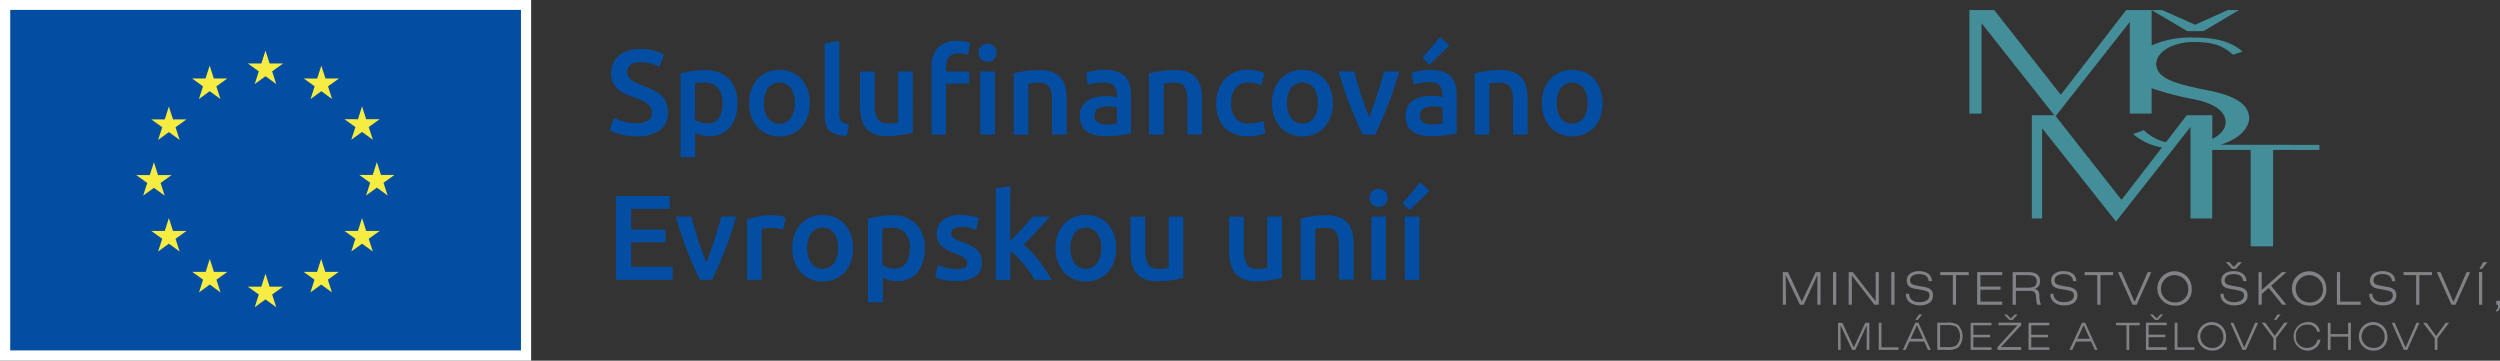
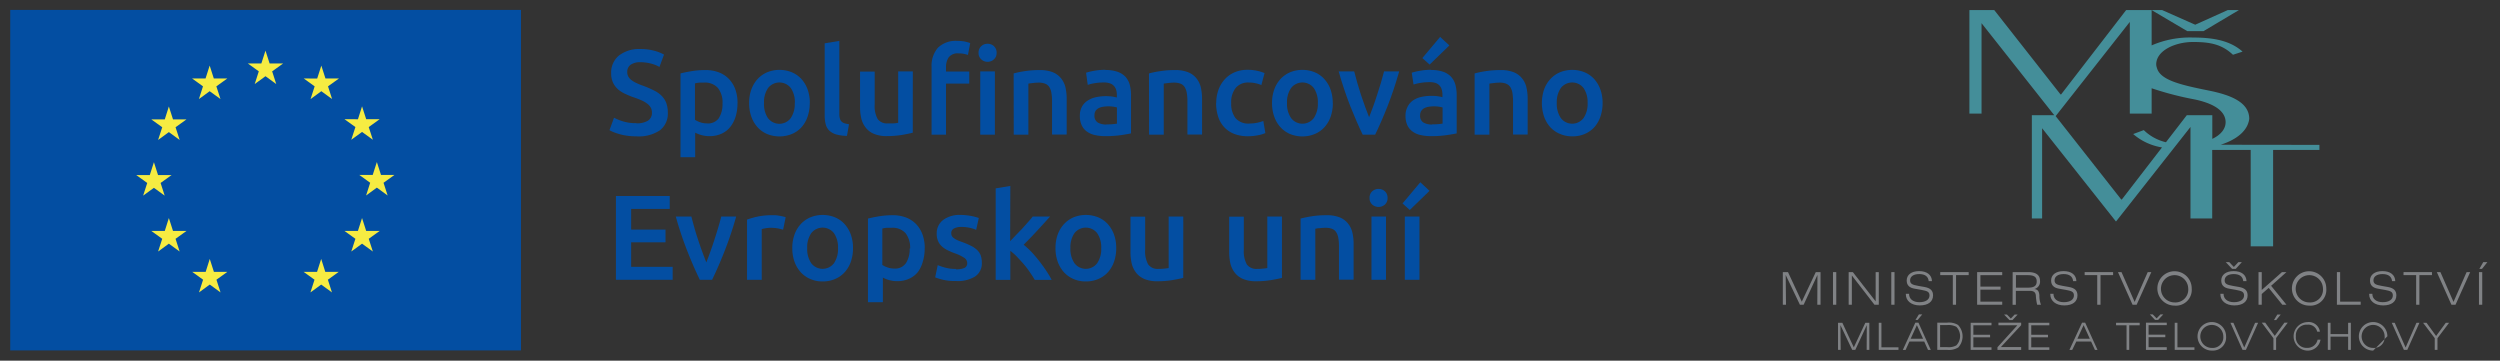
<svg xmlns="http://www.w3.org/2000/svg" id="Vrstva_1" data-name="Vrstva 1" viewBox="0 0 550.14 79.37">
  <rect x="0" y="0" width="550.14" height="79.37" fill="#333333" stroke="none" />
  <defs>
    <style>.cls-1{fill:none;}.cls-2{clip-path:url(#clip-path);}.cls-3{fill:#448e99;}.cls-4{fill:#808285;}.cls-5{fill:#fff;}.cls-6{fill:#034ea2;}.cls-7{fill:#f6ec42;}</style>
    <clipPath id="clip-path" transform="translate(0 0)">
      <rect class="cls-1" width="550.14" height="79.37" />
    </clipPath>
  </defs>
  <g class="cls-2">
    <path class="cls-3" d="M484.9,6.85l7.78-4.63h-2.46l-7.15,3.22L475.8,2.22h-2.32l7.84,4.63Zm3.78,25c3.41-1.1,5.94-3,6.28-5.7,0-3.79-4.43-5.3-8.79-6.2-6.33-1.27-10.84-2.31-11.54-5.05a2.27,2.27,0,0,1-.14-.87c.14-3,4.29-4.79,8.09-4.79s6.33.5,8.8,2.81l2.11-.69c-2.75-2.45-6.47-3.1-10.91-3.1a21.19,21.19,0,0,0-9.1,1.73V2.22h-5.61L453.56,20.78h-.13L438.85,2.22h-5.47V25h2.67V5.1l16,20.25h-4.93V48.08h2.26V28.22l16.22,20.49h.07l16.36-20.77V48.08h4.78V33h8.47v21.2h4.93V33h10.19V31.88Zm-1.85-1.31V25.35h-5.61l-4.59,5.95a10.38,10.38,0,0,1-4.88-2.67l-2.33.87a12.83,12.83,0,0,0,6.34,2.94L466.92,43.9h-.13L452.36,25.55,468.68,4.82V25h4.8V19.42A69.61,69.61,0,0,0,483,21.89c5.21,1.12,6.76,3.1,6.76,5,0,1.48-1.06,2.78-2.93,3.67" transform="translate(0 0)" />
    <polygon class="cls-4" points="392.32 59.88 393.46 59.88 396.49 66.39 399.57 59.88 400.62 59.88 400.62 67.06 399.91 67.06 399.94 60.5 396.9 67.06 396.08 67.06 392.95 60.5 393.02 67.06 392.32 67.06 392.32 59.88" />
    <rect class="cls-4" x="403.36" y="59.88" width="0.72" height="7.18" />
    <polygon class="cls-4" points="406.81 59.88 407.73 59.88 412.75 66.32 412.75 59.88 413.44 59.88 413.44 67.06 412.49 67.06 407.51 60.62 407.51 67.06 406.81 67.06 406.81 59.88" />
    <rect class="cls-4" x="416.19" y="59.88" width="0.71" height="7.18" />
    <path class="cls-4" d="M420.1,64.69v0c0,1.09.88,1.81,2.27,1.81s2.23-.59,2.23-1.47-.58-1-1.79-1.24l-1.53-.27c-1.14-.2-1.7-.79-1.7-1.79,0-1.23,1-2.07,2.73-2.07s2.79.83,2.83,2.2h-.72c-.09-1-.8-1.55-2.09-1.55s-2,.56-2,1.38.59,1,1.79,1.22l1.37.24c1.3.23,1.89.79,1.89,1.85,0,1.38-1.07,2.21-2.92,2.21s-3.07-1-3.07-2.45v-.1h.73Z" transform="translate(0 0)" />
    <polygon class="cls-4" points="429.73 60.54 426.96 60.54 426.96 59.88 433.22 59.88 433.22 60.54 430.44 60.54 430.44 67.06 429.73 67.06 429.73 60.54" />
    <polygon class="cls-4" points="435.08 59.88 440.6 59.88 440.6 60.55 435.8 60.55 435.8 63.07 440.23 63.07 440.23 63.74 435.8 63.74 435.8 66.38 440.6 66.38 440.6 67.06 435.08 67.06 435.08 59.88" />
    <path class="cls-4" d="M442.9,59.88h3.44c1.71,0,2.58.65,2.58,1.93a1.67,1.67,0,0,1-1.24,1.79c.81.13,1,.51,1.1,1.36a5.35,5.35,0,0,0,.35,2.1h-.84A10.87,10.87,0,0,1,448,65c-.09-.74-.5-1-1.4-1h-3v3.08h-.72Zm.72.67V63.3h2.64c1.33,0,1.93-.37,1.93-1.38s-.63-1.37-2-1.37Z" transform="translate(0 0)" />
    <path class="cls-4" d="M451.88,64.69v0c0,1.09.88,1.81,2.28,1.81s2.22-.59,2.22-1.47-.57-1-1.79-1.24l-1.53-.27c-1.14-.2-1.7-.79-1.7-1.79,0-1.23,1-2.07,2.74-2.07s2.78.83,2.82,2.2h-.72c-.09-1-.8-1.55-2.08-1.55s-2,.56-2,1.38.59,1,1.79,1.22l1.36.24c1.3.23,1.89.79,1.89,1.85,0,1.38-1.06,2.21-2.91,2.21s-3.07-1-3.07-2.45v-.1h.72Z" transform="translate(0 0)" />
    <polygon class="cls-4" points="461.51 60.54 458.74 60.54 458.74 59.88 465 59.88 465 60.54 462.23 60.54 462.23 67.06 461.51 67.06 461.51 60.54" />
    <polygon class="cls-4" points="466.07 59.88 466.85 59.88 469.74 66.44 472.62 59.88 473.41 59.88 470.18 67.06 469.28 67.06 466.07 59.88" />
    <path class="cls-4" d="M478.53,67.25a3.78,3.78,0,1,1,3.77-3.78,3.48,3.48,0,0,1-3.77,3.78m3-3.78a3,3,0,1,0-3,3.08,2.82,2.82,0,0,0,3-3.08" transform="translate(0 0)" />
    <path class="cls-4" d="M489.31,64.69v0c0,1.09.89,1.81,2.28,1.81s2.23-.59,2.23-1.47-.58-1-1.79-1.24l-1.53-.27c-1.14-.2-1.7-.79-1.7-1.79,0-1.23,1-2.07,2.73-2.07s2.78.83,2.83,2.2h-.72c-.09-1-.81-1.55-2.09-1.55s-2,.56-2,1.38.59,1,1.79,1.22l1.37.24c1.3.23,1.89.79,1.89,1.85,0,1.38-1.07,2.21-2.92,2.21s-3.07-1-3.07-2.45v-.1h.72Zm3.25-7h.77L492,59.16h-.82l-1.38-1.47h.77l1,1.06Z" transform="translate(0 0)" />
    <polygon class="cls-4" points="497 59.88 497.71 59.88 497.71 63.81 502.16 59.88 503.15 59.88 499.77 62.89 503.15 67.06 502.24 67.06 499.24 63.35 497.71 64.69 497.71 67.06 497 67.06 497 59.88" />
    <path class="cls-4" d="M508.13,67.25a3.78,3.78,0,1,1,3.78-3.78,3.48,3.48,0,0,1-3.78,3.78m3.05-3.78a3,3,0,1,0-3.05,3.08,2.82,2.82,0,0,0,3.05-3.08" transform="translate(0 0)" />
    <polygon class="cls-4" points="514.25 59.88 514.96 59.88 514.96 66.38 519.48 66.38 519.48 67.06 514.25 67.06 514.25 59.88" />
    <path class="cls-4" d="M522.05,64.69v0c0,1.09.89,1.81,2.28,1.81s2.23-.59,2.23-1.47-.58-1-1.79-1.24l-1.53-.27c-1.15-.2-1.71-.79-1.71-1.79,0-1.23,1-2.07,2.74-2.07s2.78.83,2.82,2.2h-.71c-.09-1-.81-1.55-2.09-1.55s-2,.56-2,1.38.59,1,1.79,1.22l1.36.24c1.31.23,1.89.79,1.89,1.85,0,1.38-1.06,2.21-2.91,2.21s-3.07-1-3.07-2.45v-.1h.72Z" transform="translate(0 0)" />
    <polygon class="cls-4" points="531.69 60.54 528.91 60.54 528.91 59.88 535.17 59.88 535.17 60.54 532.4 60.54 532.4 67.06 531.69 67.06 531.69 60.54" />
    <polygon class="cls-4" points="536.24 59.88 537.03 59.88 539.91 66.44 542.79 59.88 543.58 59.88 540.35 67.06 539.45 67.06 536.24 59.88" />
    <path class="cls-4" d="M545.51,59.88h.72v7.18h-.72Zm.94-2.19h.91l-1.18,1.47h-.58Z" transform="translate(0 0)" />
-     <path class="cls-4" d="M549.33,66.19h.81v1.16c0,.69-.18,1.05-.81,1.26v-.46a.63.63,0,0,0,.36-.66v-.43h-.36Z" transform="translate(0 0)" />
    <polygon class="cls-4" points="404.47 71.03 405.42 71.03 407.94 76.44 410.48 71.03 411.36 71.03 411.36 76.99 410.77 76.99 410.8 71.54 408.27 76.99 407.59 76.99 405 71.54 405.05 76.99 404.47 76.99 404.47 71.03" />
    <polygon class="cls-4" points="413.43 71.03 414.02 71.03 414.02 76.43 417.77 76.43 417.77 76.99 413.43 76.99 413.43 71.03" />
    <path class="cls-4" d="M421.48,71h.68l2.72,6h-.61l-.83-1.84h-3.26L419.34,77h-.61Zm1.7,3.54-1.36-3-1.37,3Zm-.91-5.36H423l-1,1.22h-.49Z" transform="translate(0 0)" />
    <path class="cls-4" d="M430.93,71.57a3.61,3.61,0,0,1,0,4.88,3.84,3.84,0,0,1-2.45.54h-2.17V71h2.17a3.84,3.84,0,0,1,2.45.54m-4,0v4.85h1.57a3.5,3.5,0,0,0,2-.38,2.95,2.95,0,0,0,0-4.1,3.77,3.77,0,0,0-2.09-.37Z" transform="translate(0 0)" />
    <polygon class="cls-4" points="433.66 71.03 438.24 71.03 438.24 71.58 434.25 71.58 434.25 73.67 437.93 73.67 437.93 74.23 434.25 74.23 434.25 76.43 438.24 76.43 438.24 76.99 433.66 76.99 433.66 71.03" />
    <path class="cls-4" d="M439.55,76.41l4.38-4.83h-4.16V71h5v.55l-4.47,4.83h4.47V77h-5.21Zm3.79-7.2H444l-1.14,1.22h-.68L441,69.21h.64l.85.88Z" transform="translate(0 0)" />
    <polygon class="cls-4" points="446.39 71.03 450.97 71.03 450.97 71.58 446.99 71.58 446.99 73.67 450.67 73.67 450.67 74.23 446.99 74.23 446.99 76.43 450.97 76.43 450.97 76.99 446.39 76.99 446.39 71.03" />
    <path class="cls-4" d="M458.17,71h.68l2.72,6H461l-.84-1.84h-3.26L456,77h-.61Zm1.7,3.54-1.36-3-1.37,3Z" transform="translate(0 0)" />
    <polygon class="cls-4" points="467.96 71.58 465.65 71.58 465.65 71.03 470.85 71.03 470.85 71.58 468.55 71.58 468.55 76.99 467.96 76.99 467.96 71.58" />
    <path class="cls-4" d="M472.23,71h4.58v.55h-4v2.09h3.68v.57h-3.68v2.19h4V77h-4.58Zm3.19-1.82h.63l-1.14,1.22h-.68l-1.15-1.22h.64l.85.88Z" transform="translate(0 0)" />
    <polygon class="cls-4" points="478.56 71.03 479.16 71.03 479.16 76.43 482.9 76.43 482.9 76.99 478.56 76.99 478.56 71.03" />
    <path class="cls-4" d="M486.72,77.15A3.14,3.14,0,1,1,489.86,74a2.89,2.89,0,0,1-3.14,3.14M489.25,74a2.53,2.53,0,1,0-2.53,2.56A2.34,2.34,0,0,0,489.25,74" transform="translate(0 0)" />
    <polygon class="cls-4" points="490.82 71.03 491.47 71.03 493.86 76.48 496.25 71.03 496.91 71.03 494.23 76.99 493.48 76.99 490.82 71.03" />
    <path class="cls-4" d="M500.28,74.42,497.71,71h.76l2.1,2.91L502.7,71h.74l-2.57,3.39V77h-.59Zm.86-5.21h.75l-1,1.22h-.49Z" transform="translate(0 0)" />
    <path class="cls-4" d="M507.74,71.45A2.35,2.35,0,0,0,505.22,74a2.32,2.32,0,0,0,2.4,2.55A2.27,2.27,0,0,0,510,74.75h.64a2.85,2.85,0,0,1-3,2.4,3.14,3.14,0,0,1,.11-6.27,2.49,2.49,0,0,1,2.76,2.1h-.6a2,2,0,0,0-2.17-1.53" transform="translate(0 0)" />
    <polygon class="cls-4" points="512.25 71.03 512.85 71.03 512.85 73.52 516.72 73.52 516.72 71.03 517.32 71.03 517.32 76.99 516.72 76.99 516.72 74.08 512.85 74.08 512.85 76.99 512.25 76.99 512.25 71.03" />
-     <path class="cls-4" d="M522.23,77.15A3.14,3.14,0,1,1,525.36,74a2.89,2.89,0,0,1-3.13,3.14M524.75,74a2.53,2.53,0,1,0-2.52,2.56A2.33,2.33,0,0,0,524.75,74" transform="translate(0 0)" />
+     <path class="cls-4" d="M522.23,77.15A3.14,3.14,0,1,1,525.36,74M524.75,74a2.53,2.53,0,1,0-2.52,2.56A2.33,2.33,0,0,0,524.75,74" transform="translate(0 0)" />
    <polygon class="cls-4" points="526.32 71.03 526.97 71.03 529.37 76.48 531.76 71.03 532.41 71.03 529.74 76.99 528.99 76.99 526.32 71.03" />
    <polygon class="cls-4" points="535.78 74.42 533.21 71.03 533.97 71.03 536.08 73.94 538.21 71.03 538.94 71.03 536.38 74.42 536.38 76.99 535.78 76.99 535.78 74.42" />
  </g>
-   <rect class="cls-5" width="116.88" height="79.37" />
  <rect class="cls-6" x="2.25" y="2.18" width="112.39" height="74.93" />
  <polygon class="cls-7" points="56.05 18.5 58.42 16.77 60.79 18.5 59.89 15.7 62.3 13.97 59.33 13.97 58.42 11.14 57.51 13.97 54.54 13.97 56.95 15.7 56.05 18.5" />
  <polygon class="cls-7" points="43.77 21.8 46.14 20.07 48.52 21.8 47.61 19 50.02 17.27 47.05 17.27 46.14 14.43 45.23 17.27 42.27 17.27 44.67 19 43.77 21.8" />
  <polygon class="cls-7" points="37.16 23.43 36.26 26.27 33.29 26.27 35.7 28 34.79 30.8 37.16 29.07 39.54 30.8 38.63 28 41.04 26.27 38.07 26.27 37.16 23.43" />
  <polygon class="cls-7" points="33.87 41.33 36.24 43.05 35.34 40.26 37.75 38.53 34.78 38.53 33.87 35.69 32.96 38.53 29.99 38.53 32.4 40.26 31.5 43.05 33.87 41.33" />
  <polygon class="cls-7" points="38.07 50.82 37.16 47.98 36.26 50.82 33.29 50.82 35.7 52.55 34.79 55.35 37.16 53.62 39.53 55.35 38.63 52.55 41.04 50.82 38.07 50.82" />
  <polygon class="cls-7" points="47.07 59.82 46.16 56.98 45.26 59.82 42.29 59.82 44.69 61.55 43.79 64.35 46.16 62.62 48.53 64.35 47.63 61.55 50.04 59.82 47.07 59.82" />
-   <polygon class="cls-7" points="59.33 63.08 58.42 60.24 57.51 63.08 54.54 63.08 56.95 64.81 56.05 67.61 58.42 65.88 60.79 67.61 59.89 64.81 62.3 63.08 59.33 63.08" />
  <polygon class="cls-7" points="71.58 59.82 70.68 56.98 69.77 59.82 66.8 59.82 69.21 61.55 68.31 64.35 70.68 62.62 73.05 64.35 72.15 61.55 74.55 59.82 71.58 59.82" />
  <polygon class="cls-7" points="80.58 50.82 79.67 47.98 78.76 50.82 75.8 50.82 78.21 52.55 77.3 55.35 79.67 53.62 82.05 55.35 81.14 52.55 83.55 50.82 80.58 50.82" />
  <polygon class="cls-7" points="86.81 38.49 83.84 38.49 82.93 35.66 82.02 38.49 79.06 38.49 81.46 40.22 80.56 43.02 82.93 41.29 85.3 43.02 84.4 40.22 86.81 38.49" />
  <polygon class="cls-7" points="77.3 30.76 79.67 29.03 82.05 30.76 81.14 27.96 83.55 26.23 80.58 26.23 79.67 23.4 78.77 26.24 75.8 26.23 78.21 27.96 77.3 30.76" />
  <polygon class="cls-7" points="70.71 14.44 69.8 17.28 66.84 17.27 69.24 19 68.34 21.8 70.71 20.07 73.08 21.8 72.18 19 74.59 17.27 71.62 17.27 70.71 14.44" />
  <g class="cls-2">
    <path class="cls-6" d="M140,27.13a4.55,4.55,0,0,0,2.64-.61,2,2,0,0,0,.82-1.73,2.2,2.2,0,0,0-.28-1.15,2.7,2.7,0,0,0-.8-.86,6.15,6.15,0,0,0-1.26-.72c-.5-.22-1.06-.44-1.7-.65s-1.26-.49-1.85-.76a6.43,6.43,0,0,1-1.58-1,4.81,4.81,0,0,1-1.09-1.46,4.74,4.74,0,0,1-.41-2.05,4.82,4.82,0,0,1,1.73-3.93,7.21,7.21,0,0,1,4.71-1.42,11.08,11.08,0,0,1,3.08.39,9.15,9.15,0,0,1,2.11.83l-1,2.72a7.69,7.69,0,0,0-2-.77,9.12,9.12,0,0,0-2.22-.27,3.56,3.56,0,0,0-2.12.56,1.83,1.83,0,0,0-.75,1.57,2,2,0,0,0,.25,1.05,2.67,2.67,0,0,0,.72.79,5.9,5.9,0,0,0,1.09.63,11.81,11.81,0,0,0,1.37.56c.87.32,1.64.65,2.33,1A6.26,6.26,0,0,1,145.51,21a4.58,4.58,0,0,1,1.08,1.59,6.12,6.12,0,0,1,.37,2.23,4.61,4.61,0,0,1-1.77,3.87A8.37,8.37,0,0,1,140,30a13.42,13.42,0,0,1-2.09-.15,11.17,11.17,0,0,1-1.68-.36c-.48-.14-.9-.29-1.26-.43a6.73,6.73,0,0,1-.85-.42l1-2.74a11.36,11.36,0,0,0,1.95.8,9.44,9.44,0,0,0,2.95.4" transform="translate(0 0)" />
    <path class="cls-6" d="M159,22.74a5.19,5.19,0,0,0-1-3.36,3.8,3.8,0,0,0-3.13-1.2c-.3,0-.62,0-.94,0a5.19,5.19,0,0,0-1,.18v8a5.2,5.2,0,0,0,1.13.54,4.37,4.37,0,0,0,1.5.25A2.88,2.88,0,0,0,158.18,26a5.69,5.69,0,0,0,.81-3.22m3.3-.06a10,10,0,0,1-.41,2.93,6.82,6.82,0,0,1-1.19,2.29,5.1,5.1,0,0,1-1.93,1.49,6.25,6.25,0,0,1-2.62.53,6.5,6.5,0,0,1-1.81-.24,6.33,6.33,0,0,1-1.35-.53v5.4h-3.23V16.16c.66-.18,1.47-.34,2.43-.5a18.33,18.33,0,0,1,3-.24,8.1,8.1,0,0,1,3,.5,6.16,6.16,0,0,1,2.22,1.45,6.5,6.5,0,0,1,1.41,2.29,8.74,8.74,0,0,1,.49,3" transform="translate(0 0)" />
    <path class="cls-6" d="M174.91,22.66a5.47,5.47,0,0,0-.89-3.29,3.17,3.17,0,0,0-5,0,5.4,5.4,0,0,0-.89,3.29A5.47,5.47,0,0,0,169,26a3.14,3.14,0,0,0,5,0,5.54,5.54,0,0,0,.89-3.32m3.3,0a8.91,8.91,0,0,1-.48,3A6.59,6.59,0,0,1,176.37,28a5.94,5.94,0,0,1-2.12,1.49,7.24,7.24,0,0,1-5.44,0,6,6,0,0,1-2.1-1.49,6.76,6.76,0,0,1-1.37-2.32,8.66,8.66,0,0,1-.49-3,8.66,8.66,0,0,1,.49-3,6.88,6.88,0,0,1,1.38-2.3,6.19,6.19,0,0,1,2.12-1.48,6.93,6.93,0,0,1,2.69-.52,7.06,7.06,0,0,1,2.7.52,6,6,0,0,1,2.12,1.48,7,7,0,0,1,1.37,2.3,8.9,8.9,0,0,1,.49,3" transform="translate(0 0)" />
    <path class="cls-6" d="M186.38,29.9a9,9,0,0,1-2.38-.32,3.84,3.84,0,0,1-1.51-.84,3,3,0,0,1-.78-1.36,6.93,6.93,0,0,1-.23-1.85v-16L184.7,9v16a3.89,3.89,0,0,0,.1,1,1.5,1.5,0,0,0,.33.68,1.51,1.51,0,0,0,.65.43,4.92,4.92,0,0,0,1.05.22Z" transform="translate(0 0)" />
    <path class="cls-6" d="M200.86,29.2c-.62.16-1.43.33-2.42.5a20.73,20.73,0,0,1-3.28.25,7.18,7.18,0,0,1-2.8-.48,4.44,4.44,0,0,1-1.81-1.33,5.24,5.24,0,0,1-1-2,11,11,0,0,1-.29-2.59v-7.8h3.22V23a5.85,5.85,0,0,0,.66,3.2,2.53,2.53,0,0,0,2.27.95c.39,0,.8,0,1.24,0a6.34,6.34,0,0,0,1-.13V15.71h3.22Z" transform="translate(0 0)" />
    <path class="cls-6" d="M218.93,29.63h-3.22V15.71h3.22Zm.38-18a1.83,1.83,0,0,1-.59,1.43,2,2,0,0,1-1.38.54,2,2,0,0,1-1.41-.54,1.83,1.83,0,0,1-.59-1.43,1.89,1.89,0,0,1,.59-1.47,2,2,0,0,1,1.41-.53,2,2,0,0,1,1.38.53,1.89,1.89,0,0,1,.59,1.47M210.68,9a8.32,8.32,0,0,1,1.72.16,8.77,8.77,0,0,1,1.1.32l-.5,2.61a6.61,6.61,0,0,0-.89-.24,5.83,5.83,0,0,0-1.14-.1,2.5,2.5,0,0,0-2.19.85,3.75,3.75,0,0,0-.6,2.21v.93h5.11V18.4h-5.11V29.63H205V14.72a6,6,0,0,1,1.41-4.23A5.62,5.62,0,0,1,210.68,9" transform="translate(0 0)" />
    <path class="cls-6" d="M223.06,16.16a21.31,21.31,0,0,1,2.42-.5,20.78,20.78,0,0,1,3.3-.24,7.59,7.59,0,0,1,2.85.46,4.43,4.43,0,0,1,1.82,1.31,4.93,4.93,0,0,1,1,2,11.08,11.08,0,0,1,.28,2.6v7.82h-3.22V22.31a10.3,10.3,0,0,0-.15-1.9,3.32,3.32,0,0,0-.47-1.28,2,2,0,0,0-.91-.72,3.83,3.83,0,0,0-1.4-.23,9.63,9.63,0,0,0-1.28.09c-.44.05-.77.09-1,.13V29.63h-3.22Z" transform="translate(0 0)" />
    <path class="cls-6" d="M243.53,27.37a12.52,12.52,0,0,0,2.26-.16V23.64c-.18-.05-.43-.1-.77-.16a7.66,7.66,0,0,0-1.12-.08,8.09,8.09,0,0,0-1.08.08,3.62,3.62,0,0,0-1,.29,1.9,1.9,0,0,0-.71.6,1.73,1.73,0,0,0-.26,1,1.7,1.7,0,0,0,.72,1.59,3.69,3.69,0,0,0,1.94.44m-.27-12a8,8,0,0,1,2.69.4,4.37,4.37,0,0,1,1.75,1.12,4.3,4.3,0,0,1,.93,1.74,8.89,8.89,0,0,1,.28,2.25v8.44q-.75.17-2.25.39a23.3,23.3,0,0,1-3.4.22,10.25,10.25,0,0,1-2.29-.24,4.76,4.76,0,0,1-1.77-.77,3.51,3.51,0,0,1-1.14-1.38,4.74,4.74,0,0,1-.41-2.1,4.09,4.09,0,0,1,.46-2,3.71,3.71,0,0,1,1.27-1.34,5.29,5.29,0,0,1,1.85-.75,10.43,10.43,0,0,1,2.19-.22,10.94,10.94,0,0,1,1.12.06,10.77,10.77,0,0,1,1.25.23v-.53a4.13,4.13,0,0,0-.13-1.07,2.25,2.25,0,0,0-.47-.89,2.09,2.09,0,0,0-.88-.6,3.83,3.83,0,0,0-1.37-.21,11.85,11.85,0,0,0-2.05.16,8.53,8.53,0,0,0-1.51.37L239,16a12.85,12.85,0,0,1,1.78-.42,13.29,13.29,0,0,1,2.5-.22" transform="translate(0 0)" />
    <path class="cls-6" d="M252.84,16.16a21.55,21.55,0,0,1,2.43-.5,20.78,20.78,0,0,1,3.3-.24,7.57,7.57,0,0,1,2.84.46,4.4,4.4,0,0,1,1.83,1.31,5.06,5.06,0,0,1,1,2,11.64,11.64,0,0,1,.28,2.6v7.82h-3.22V22.31a10.3,10.3,0,0,0-.15-1.9,3.49,3.49,0,0,0-.48-1.28,1.89,1.89,0,0,0-.9-.72,3.87,3.87,0,0,0-1.4-.23,9.51,9.51,0,0,0-1.28.09c-.44.05-.77.09-1,.13V29.63h-3.23Z" transform="translate(0 0)" />
    <path class="cls-6" d="M267.64,22.68a8.55,8.55,0,0,1,.48-2.89,6.75,6.75,0,0,1,1.38-2.32,6.16,6.16,0,0,1,2.16-1.55,7.18,7.18,0,0,1,2.88-.56,9.79,9.79,0,0,1,3.73.72l-.7,2.64a6.67,6.67,0,0,0-1.26-.4,6.6,6.6,0,0,0-1.51-.16,3.52,3.52,0,0,0-2.87,1.18,5.08,5.08,0,0,0-1,3.34,5.27,5.27,0,0,0,.93,3.29A3.7,3.7,0,0,0,275,27.18a8.47,8.47,0,0,0,3-.56l.45,2.66a6.54,6.54,0,0,1-1.61.48,10.86,10.86,0,0,1-2.22.22,8.19,8.19,0,0,1-3.11-.55,5.9,5.9,0,0,1-2.18-1.52,6.15,6.15,0,0,1-1.29-2.31,9.76,9.76,0,0,1-.43-2.92" transform="translate(0 0)" />
    <path class="cls-6" d="M290,22.66a5.47,5.47,0,0,0-.89-3.29,3.17,3.17,0,0,0-5,0,5.4,5.4,0,0,0-.89,3.29,5.47,5.47,0,0,0,.89,3.32,3.14,3.14,0,0,0,5,0,5.54,5.54,0,0,0,.89-3.32m3.3,0a8.91,8.91,0,0,1-.48,3A6.59,6.59,0,0,1,291.44,28a5.94,5.94,0,0,1-2.12,1.49,7.24,7.24,0,0,1-5.44,0,6.14,6.14,0,0,1-2.1-1.49,6.76,6.76,0,0,1-1.37-2.32,8.66,8.66,0,0,1-.49-3,8.66,8.66,0,0,1,.49-3,6.88,6.88,0,0,1,1.38-2.3,6.19,6.19,0,0,1,2.12-1.48,6.9,6.9,0,0,1,2.69-.52,7.06,7.06,0,0,1,2.7.52,5.88,5.88,0,0,1,2.11,1.48,6.88,6.88,0,0,1,1.38,2.3,8.9,8.9,0,0,1,.49,3" transform="translate(0 0)" />
    <path class="cls-6" d="M299.87,29.63q-1.33-2.74-2.74-6.29c-.93-2.37-1.78-4.92-2.55-7.63H298c.19.78.42,1.62.68,2.51s.53,1.8.82,2.69.6,1.77.91,2.61l.87,2.28c.27-.68.55-1.44.86-2.28s.6-1.71.89-2.61.58-1.79.85-2.69.49-1.73.69-2.51h3.33c-.77,2.71-1.62,5.26-2.55,7.63s-1.85,4.46-2.74,6.29Z" transform="translate(0 0)" />
    <path class="cls-6" d="M318.94,10l-4.34,4.21L313,12.78l3.91-4.66Zm-3.76,17.36a12.64,12.64,0,0,0,2.27-.16V23.64c-.18-.05-.44-.1-.78-.16a7.55,7.55,0,0,0-1.12-.08,7.82,7.82,0,0,0-1.07.08,3.69,3.69,0,0,0-1,.29,1.87,1.87,0,0,0-.7.6,1.66,1.66,0,0,0-.27,1,1.7,1.7,0,0,0,.72,1.59,3.74,3.74,0,0,0,1.94.44m-.26-12a8.07,8.07,0,0,1,2.69.4,4.4,4.4,0,0,1,1.74,1.12,4.3,4.3,0,0,1,.93,1.74,8.46,8.46,0,0,1,.28,2.25v8.44q-.75.17-2.25.39a23.06,23.06,0,0,1-3.39.22,10.13,10.13,0,0,1-2.29-.24,4.62,4.62,0,0,1-1.77-.77,3.62,3.62,0,0,1-1.15-1.38,4.88,4.88,0,0,1-.41-2.1,4.09,4.09,0,0,1,.47-2A3.68,3.68,0,0,1,311,22.06a5.37,5.37,0,0,1,1.85-.75,10.46,10.46,0,0,1,2.2-.22,10.9,10.9,0,0,1,1.11.06,11.32,11.32,0,0,1,1.26.23v-.53a4.13,4.13,0,0,0-.14-1.07A2.11,2.11,0,0,0,316,18.29a3.87,3.87,0,0,0-1.37-.21,11.77,11.77,0,0,0-2.05.16,8.67,8.67,0,0,0-1.52.37l-.4-2.61a12.7,12.7,0,0,1,1.79-.42,13.14,13.14,0,0,1,2.5-.22" transform="translate(0 0)" />
    <path class="cls-6" d="M324.5,16.16a21.31,21.31,0,0,1,2.42-.5,21,21,0,0,1,3.31-.24,7.57,7.57,0,0,1,2.84.46,4.43,4.43,0,0,1,1.82,1.31,4.8,4.8,0,0,1,1,2,11.08,11.08,0,0,1,.28,2.6v7.82h-3.22V22.31a11.36,11.36,0,0,0-.14-1.9,3.49,3.49,0,0,0-.48-1.28,2,2,0,0,0-.91-.72,3.83,3.83,0,0,0-1.4-.23,9.37,9.37,0,0,0-1.27.09c-.45.05-.78.09-1,.13V29.63H324.5Z" transform="translate(0 0)" />
    <path class="cls-6" d="M349.36,22.66a5.47,5.47,0,0,0-.89-3.29,3.17,3.17,0,0,0-5,0,5.47,5.47,0,0,0-.89,3.29,5.54,5.54,0,0,0,.89,3.32,3.14,3.14,0,0,0,5,0,5.54,5.54,0,0,0,.89-3.32m3.3,0a8.91,8.91,0,0,1-.48,3A6.72,6.72,0,0,1,350.83,28a6.13,6.13,0,0,1-2.12,1.49A6.72,6.72,0,0,1,346,30a6.62,6.62,0,0,1-2.71-.53A6.09,6.09,0,0,1,341.16,28a6.92,6.92,0,0,1-1.37-2.32,9.43,9.43,0,0,1,0-6,6.74,6.74,0,0,1,1.39-2.3,6.16,6.16,0,0,1,2.11-1.48,7.24,7.24,0,0,1,5.39,0,6,6,0,0,1,2.12,1.48,7,7,0,0,1,1.37,2.3,8.66,8.66,0,0,1,.49,3" transform="translate(0 0)" />
    <polygon class="cls-6" points="135.54 61.57 135.54 43.13 147.38 43.13 147.38 45.97 138.89 45.97 138.89 50.52 146.45 50.52 146.45 53.32 138.89 53.32 138.89 58.72 148.02 58.72 148.02 61.57 135.54 61.57" />
    <path class="cls-6" d="M154,61.57c-.89-1.83-1.81-3.92-2.74-6.29a76.6,76.6,0,0,1-2.55-7.63h3.43c.2.78.43,1.62.68,2.52s.54,1.79.83,2.68.6,1.77.91,2.61.6,1.6.87,2.28c.27-.68.55-1.43.86-2.28s.6-1.71.89-2.61.57-1.79.84-2.68.5-1.74.7-2.52H162a79.23,79.23,0,0,1-2.56,7.63c-.93,2.37-1.85,4.46-2.74,6.29Z" transform="translate(0 0)" />
    <path class="cls-6" d="M172.33,50.55a11,11,0,0,0-1.11-.28,8.72,8.72,0,0,0-1.64-.14,6.57,6.57,0,0,0-1.13.1,6.35,6.35,0,0,0-.83.19V61.57h-3.23V48.32a19.22,19.22,0,0,1,2.33-.66,14.89,14.89,0,0,1,3.1-.3,7,7,0,0,1,.75,0c.28,0,.57.06.85.1l.83.16c.26.07.48.12.64.18Z" transform="translate(0 0)" />
    <path class="cls-6" d="M184.41,54.6a5.47,5.47,0,0,0-.89-3.29,3.17,3.17,0,0,0-5,0,5.47,5.47,0,0,0-.89,3.29,5.54,5.54,0,0,0,.89,3.32,3.14,3.14,0,0,0,5,0,5.54,5.54,0,0,0,.89-3.32m3.3,0a9,9,0,0,1-.48,3,6.63,6.63,0,0,1-1.36,2.31,6,6,0,0,1-2.11,1.49,6.78,6.78,0,0,1-2.73.53,6.62,6.62,0,0,1-2.71-.53,6.09,6.09,0,0,1-2.11-1.49,7,7,0,0,1-1.37-2.31,8.76,8.76,0,0,1-.49-3,8.66,8.66,0,0,1,.49-3,6.88,6.88,0,0,1,1.38-2.3,6.29,6.29,0,0,1,2.12-1.48,7.24,7.24,0,0,1,5.39,0,6,6,0,0,1,2.12,1.48,7,7,0,0,1,1.37,2.3,8.66,8.66,0,0,1,.49,3" transform="translate(0 0)" />
    <path class="cls-6" d="M200.28,54.68a5.19,5.19,0,0,0-1-3.36,3.82,3.82,0,0,0-3.12-1.19c-.31,0-.62,0-1,0a4.59,4.59,0,0,0-1,.17v8a4.77,4.77,0,0,0,1.13.54,4.38,4.38,0,0,0,1.5.26,2.87,2.87,0,0,0,2.57-1.2,5.66,5.66,0,0,0,.82-3.22m3.3,0a9.63,9.63,0,0,1-.42,2.92A6.8,6.8,0,0,1,202,59.84a5.25,5.25,0,0,1-1.93,1.49,6.14,6.14,0,0,1-2.62.54,6.7,6.7,0,0,1-3.17-.78V66.5H191V48.1c.66-.17,1.46-.34,2.42-.5a18.45,18.45,0,0,1,3-.24,8.26,8.26,0,0,1,2.95.5,6.29,6.29,0,0,1,2.22,1.45,6.59,6.59,0,0,1,1.41,2.29,8.75,8.75,0,0,1,.5,3" transform="translate(0 0)" />
    <path class="cls-6" d="M210.39,59.26a4.28,4.28,0,0,0,1.86-.31,1.08,1.08,0,0,0,.59-1.05,1.38,1.38,0,0,0-.63-1.15,9.06,9.06,0,0,0-2.06-1,15.29,15.29,0,0,1-1.61-.68,5.32,5.32,0,0,1-1.26-.84,3.27,3.27,0,0,1-.84-1.16,3.91,3.91,0,0,1-.31-1.66,3.63,3.63,0,0,1,1.41-3,6,6,0,0,1,3.83-1.11,11.93,11.93,0,0,1,2.35.23,11.48,11.48,0,0,1,1.67.44l-.58,2.61a7.78,7.78,0,0,0-1.36-.44,8.39,8.39,0,0,0-1.92-.2,3.35,3.35,0,0,0-1.59.33,1.09,1.09,0,0,0-.61,1,1.48,1.48,0,0,0,.11.61,1.27,1.27,0,0,0,.42.49,4.58,4.58,0,0,0,.77.46,12.5,12.5,0,0,0,1.17.46,16.23,16.23,0,0,1,1.94.84,4.83,4.83,0,0,1,1.32.93,3.19,3.19,0,0,1,.76,1.18,4.77,4.77,0,0,1,.24,1.6,3.43,3.43,0,0,1-1.48,3,7.29,7.29,0,0,1-4.22,1,11.67,11.67,0,0,1-3-.31,15,15,0,0,1-1.57-.49l.56-2.69a14.33,14.33,0,0,0,1.71.56,8.8,8.8,0,0,0,2.28.27" transform="translate(0 0)" />
    <path class="cls-6" d="M222.29,53.08l1.3-1.37L225,50.25l1.26-1.42c.41-.45.75-.84,1-1.18h3.81c-.89,1-1.82,2-2.81,3.09s-2,2.1-3,3.11A20.36,20.36,0,0,1,227,55.46c.58.63,1.15,1.3,1.7,2s1.06,1.42,1.54,2.13a22,22,0,0,1,1.19,2h-3.72c-.32-.55-.69-1.12-1.11-1.73s-.86-1.19-1.34-1.75-1-1.11-1.47-1.61a12.09,12.09,0,0,0-1.46-1.3v6.39h-3.22V41.45l3.22-.53Z" transform="translate(0 0)" />
    <path class="cls-6" d="M242.33,54.6a5.47,5.47,0,0,0-.89-3.29,3.17,3.17,0,0,0-5,0,5.47,5.47,0,0,0-.89,3.29,5.54,5.54,0,0,0,.89,3.32,3.14,3.14,0,0,0,5,0,5.54,5.54,0,0,0,.89-3.32m3.3,0a9,9,0,0,1-.48,3,6.77,6.77,0,0,1-1.35,2.31,6.13,6.13,0,0,1-2.12,1.49,6.78,6.78,0,0,1-2.73.53,6.62,6.62,0,0,1-2.71-.53,6.09,6.09,0,0,1-2.11-1.49,7,7,0,0,1-1.37-2.31,8.76,8.76,0,0,1-.49-3,8.66,8.66,0,0,1,.49-3,6.74,6.74,0,0,1,1.39-2.3,6.16,6.16,0,0,1,2.11-1.48,7.24,7.24,0,0,1,5.39,0,6,6,0,0,1,2.12,1.48,7,7,0,0,1,1.37,2.3,8.66,8.66,0,0,1,.49,3" transform="translate(0 0)" />
    <path class="cls-6" d="M260.38,61.15c-.62.16-1.43.32-2.43.49a19.4,19.4,0,0,1-3.27.25,7.23,7.23,0,0,1-2.81-.48,4.57,4.57,0,0,1-1.81-1.33,5.39,5.39,0,0,1-1-2,11.13,11.13,0,0,1-.29-2.6v-7.8H252v7.29a6,6,0,0,0,.65,3.2,2.56,2.56,0,0,0,2.28,1c.39,0,.8,0,1.24-.06a6.53,6.53,0,0,0,1-.13V47.65h3.22Z" transform="translate(0 0)" />
    <path class="cls-6" d="M282.1,61.15c-.62.16-1.43.32-2.42.49a19.61,19.61,0,0,1-3.28.25,7.23,7.23,0,0,1-2.81-.48,4.57,4.57,0,0,1-1.81-1.33,5.39,5.39,0,0,1-1-2,11.13,11.13,0,0,1-.29-2.6v-7.8h3.22v7.29a6,6,0,0,0,.65,3.2,2.56,2.56,0,0,0,2.28,1c.39,0,.8,0,1.24-.06a6.53,6.53,0,0,0,1-.13V47.65h3.22Z" transform="translate(0 0)" />
    <path class="cls-6" d="M286.2,48.1a23.77,23.77,0,0,1,2.42-.5,20.78,20.78,0,0,1,3.3-.24,7.59,7.59,0,0,1,2.85.46,4.52,4.52,0,0,1,1.82,1.31,4.93,4.93,0,0,1,1,2,11.14,11.14,0,0,1,.28,2.6v7.82h-3.22V54.25a10.3,10.3,0,0,0-.15-1.9,3.32,3.32,0,0,0-.48-1.28,1.89,1.89,0,0,0-.9-.72,3.85,3.85,0,0,0-1.4-.22,9.56,9.56,0,0,0-1.28.08c-.44,0-.77.09-1,.13V61.57H286.2Z" transform="translate(0 0)" />
    <path class="cls-6" d="M305,61.57H301.8V47.65H305Zm.34-18a1.86,1.86,0,0,1-.58,1.44,2.11,2.11,0,0,1-2.8,0,1.86,1.86,0,0,1-.58-1.44,1.9,1.9,0,0,1,.58-1.47,2.11,2.11,0,0,1,2.8,0,1.9,1.9,0,0,1,.58,1.47" transform="translate(0 0)" />
    <path class="cls-6" d="M312.36,61.57h-3.22V47.65h3.22ZM314.57,42l-4.34,4.21-1.6-1.44,3.92-4.66Z" transform="translate(0 0)" />
  </g>
</svg>